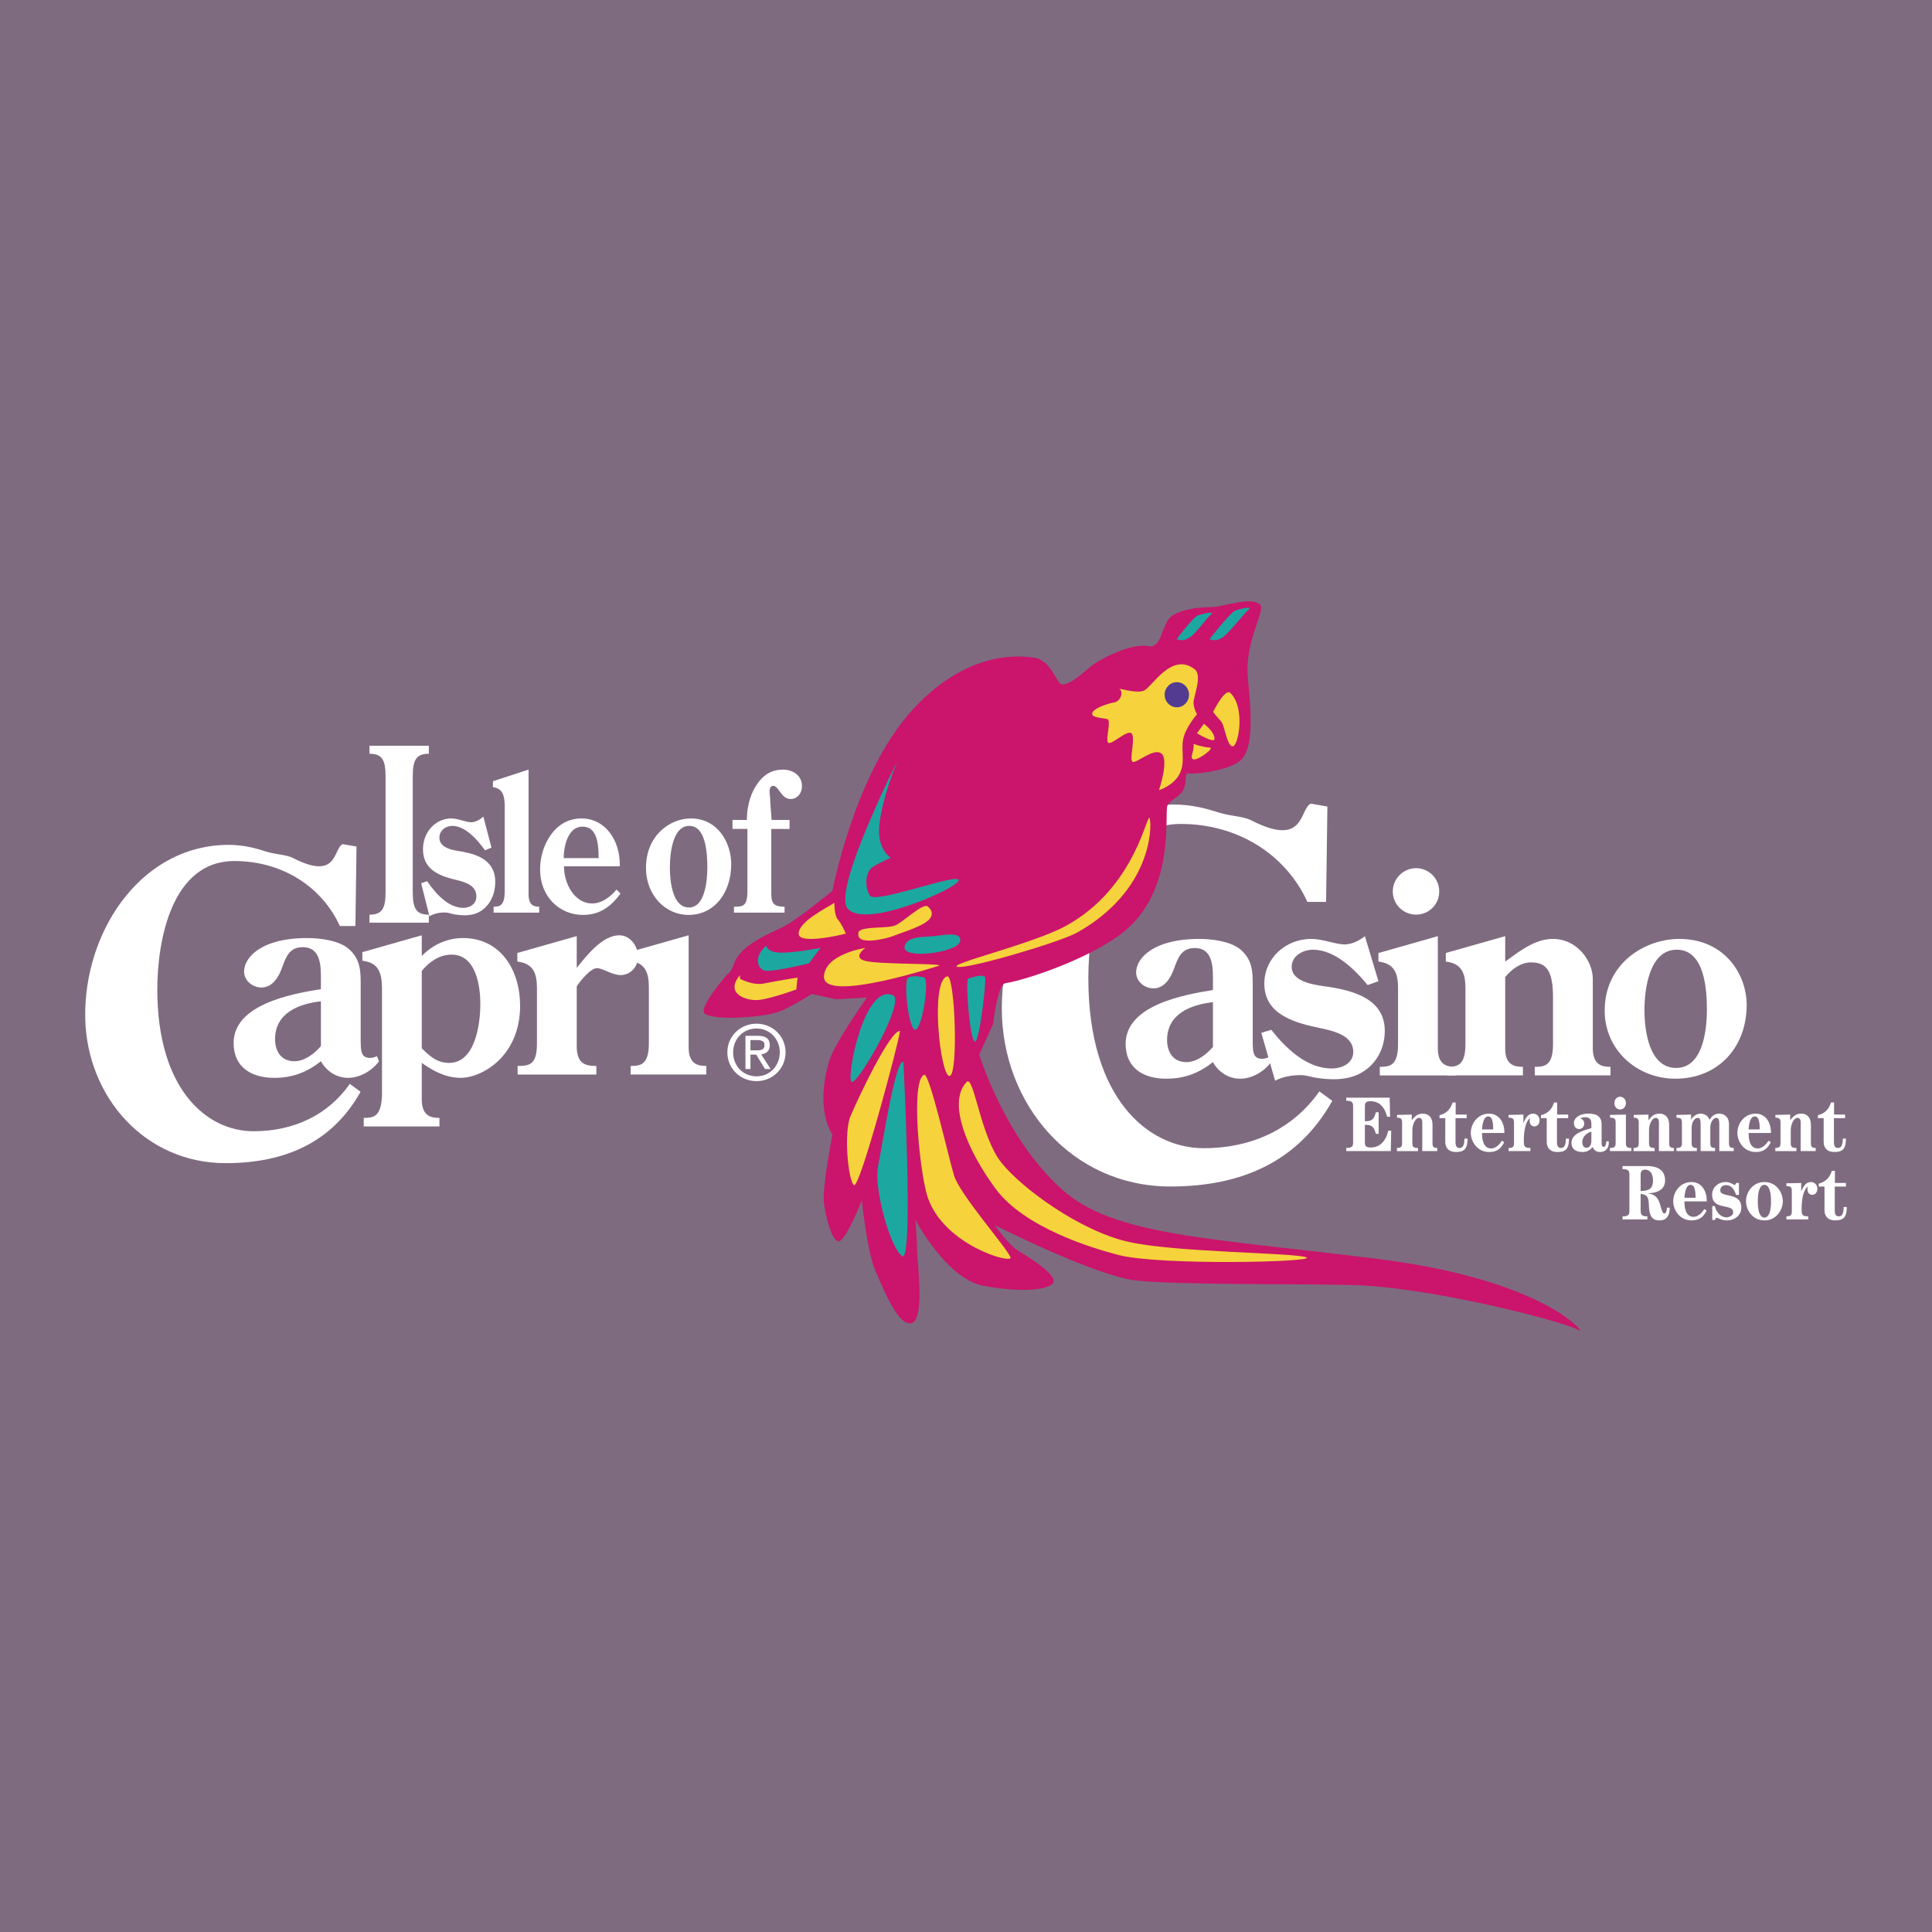
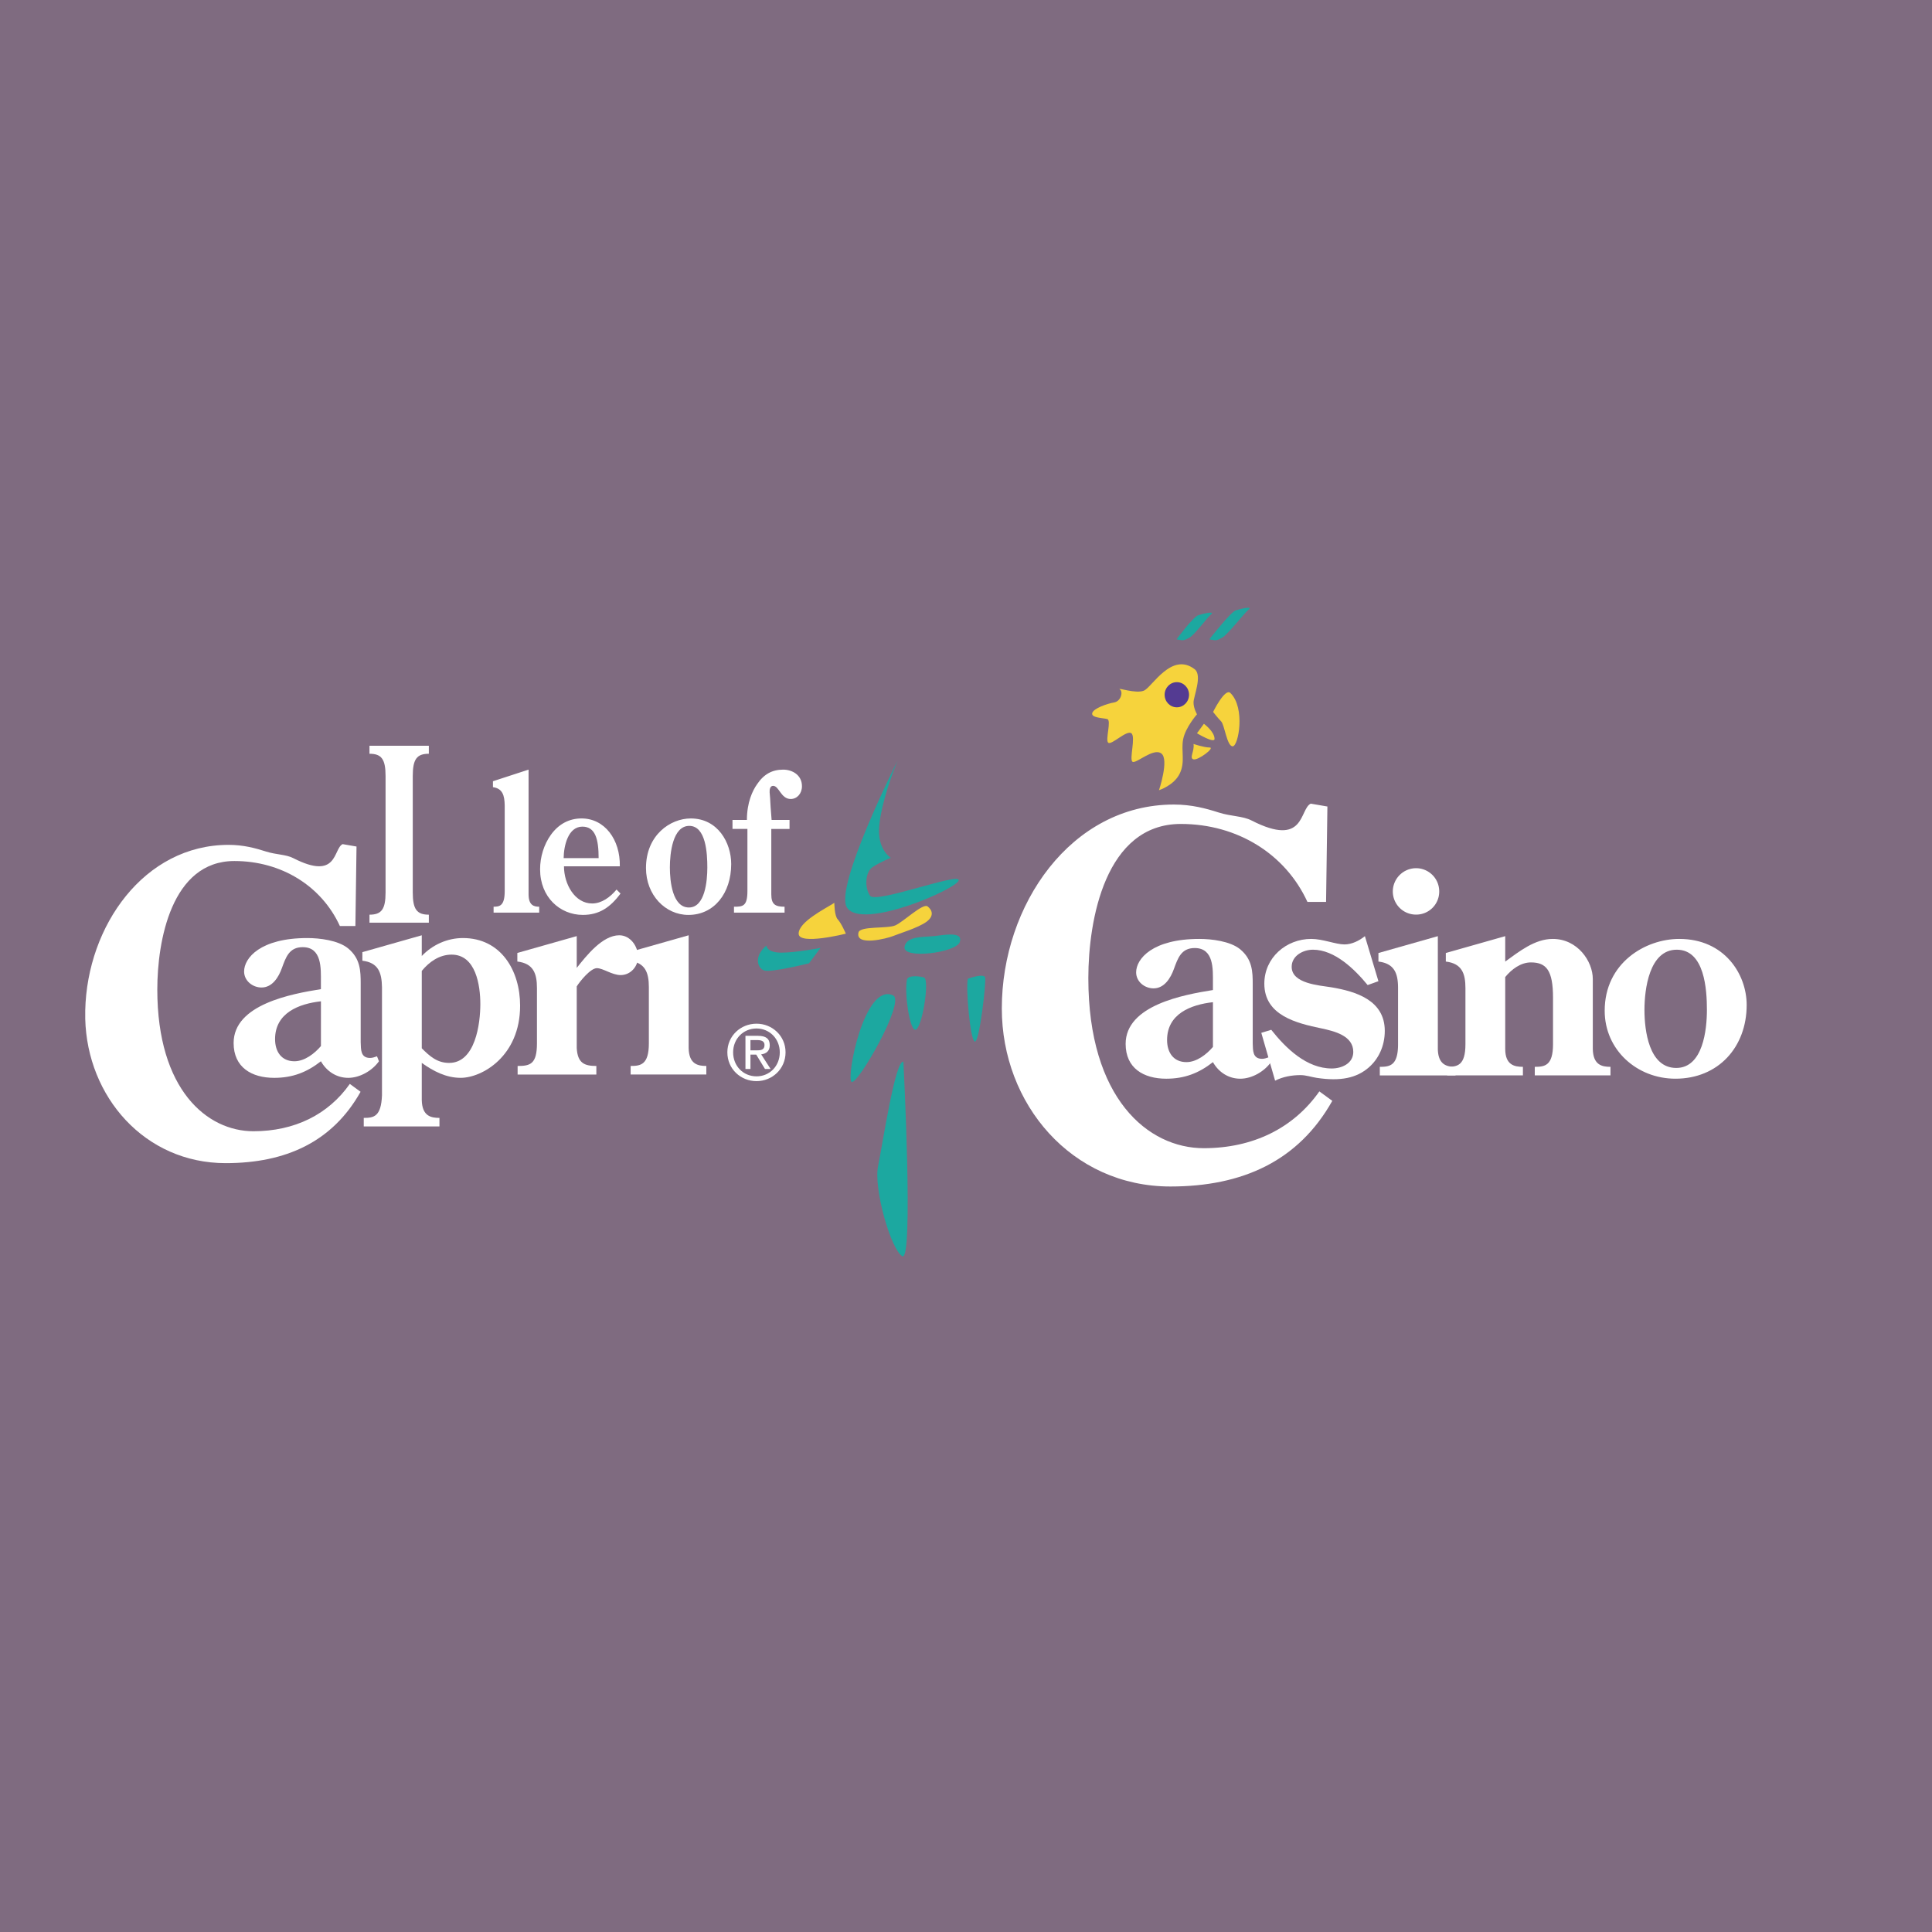
<svg xmlns="http://www.w3.org/2000/svg" width="2500" height="2500" viewBox="0 0 192.756 192.756">
  <g fill-rule="evenodd" clip-rule="evenodd">
    <path fill="#7f6b80" d="M0 0h192.756v192.756H0V0z" />
    <path d="M132.303 89.983h-1.861c-2.182-4.764-6.973-7.778-12.629-7.778-7.541 0-9.229 9.576-9.229 15.381 0 12.008 5.955 16.969 11.512 16.969 4.912 0 8.957-1.994 11.537-5.666l1.291.943c-3.375 6.004-8.959 8.545-16.152 8.545-9.875 0-16.82-8.238-16.82-17.764 0-10.321 6.896-20.344 17.168-20.344 1.785 0 3.225.397 4.465.793 1.24.398 2.393.342 3.275.794 5.377 2.751 4.77-1.131 5.912-1.676l1.664.286-.133 9.517zM38.468 77.42c0-1.688-.414-2.218-1.605-2.218v-.796h5.922v.796c-1.191 0-1.604.53-1.604 2.218v11.62c0 1.687.413 2.218 1.604 2.218v.795h-5.922v-.795c1.191 0 1.605-.531 1.605-2.218V77.42z" fill="#fff" />
-     <path d="M49.034 84.567l-.645.267c-.777-1.084-1.969-2.436-3.276-2.436-.595 0-1.274.419-1.274 1.18 0 1.16 1.655 1.274 2.366 1.407 1.488.286 3.208.895 3.208 3.006 0 1.046-.38 1.959-.992 2.549-.711.685-1.637.932-3.077.685-.331-.058-.645-.19-.976-.19-.53 0-1.059.114-1.522.38l-.827-3.291.595-.209c.876 1.275 2.117 2.663 3.623 2.663.595 0 1.291-.342 1.291-1.141 0-1.123-1.142-1.427-1.902-1.618-1.505-.361-3.424-.894-3.424-3.081 0-1.788 1.307-3.082 2.812-3.082.678 0 1.472.38 1.985.38.43 0 .876-.247 1.224-.57l.811 3.101z" fill="#fff" />
    <path d="M52.736 76.786v12.441c0 1.123.563 1.236 1.06 1.236v.59h-4.55v-.59c.596 0 1.109-.076 1.109-1.56v-8.542c-.017-1.008-.215-1.692-1.174-1.826v-.59l3.555-1.159zM56.268 86.431c0 1.77 1.075 3.709 2.812 3.709.942 0 1.803-.627 2.432-1.389l.396.399c-1.025 1.389-2.134 2.131-3.755 2.131-2.283 0-4.268-1.769-4.268-4.546 0-1.237.38-2.473 1.075-3.443.777-1.084 1.836-1.636 3.061-1.636 2.299 0 3.87 2.093 3.82 4.775h-5.573zm3.457-.818c0-1.863-.314-3.139-1.621-3.139-1.422 0-1.853 1.903-1.869 3.139h3.49zM64.45 86.602c0-3.29 2.432-4.945 4.466-4.945 2.713 0 4.036 2.435 4.036 4.546 0 2.911-1.703 5.079-4.268 5.079-2.299 0-4.234-1.979-4.234-4.68zm2.383-.057c0 1.408.264 3.995 1.902 3.995 1.604 0 1.836-2.644 1.836-3.995 0-1.389-.133-4.147-1.803-4.147-1.655 0-1.935 2.739-1.935 4.147zM78.772 81.809v.894h-1.82v6.525c0 1.008.397 1.236 1.324 1.236v.59H73.23v-.59c.877 0 1.34-.038 1.34-1.56v-6.202h-1.489v-.894h1.438c0-1.75.562-2.93 1.009-3.557.678-1.009 1.505-1.465 2.614-1.465.876 0 1.869.514 1.869 1.656 0 .741-.496 1.274-1.125 1.274-.976 0-1.158-1.313-1.753-1.313-.298 0-.364.362-.348.647.116 1.293 0 .304.198 2.758h1.789v.001zM124.984 104.094c.027.689-.027 1.545.938 1.545.221 0 .469-.084.689-.166l.193.496c-.662.938-1.902 1.654-3.061 1.654s-2.15-.635-2.729-1.654c-1.406 1.104-2.838 1.654-4.658 1.654-2.26 0-4.051-1.047-4.051-3.473 0-3.859 5.787-4.906 8.709-5.375v-.744c0-1.322.109-3.446-1.82-3.446-1.35 0-1.68 1.021-2.066 2.067-.33.938-.965 1.957-2.039 1.957-.883 0-1.736-.66-1.736-1.598 0-1.351 1.627-3.335 6.311-3.335 1.213 0 3.061.221 4.053 1.02 1.24 1.02 1.268 2.261 1.268 3.529v5.869h-.001zm-3.968-4.106c-2.205.248-4.576 1.156-4.576 3.775 0 1.24.635 2.205 1.93 2.205 1.02 0 2.012-.771 2.646-1.516v-4.464z" fill="#fff" />
    <path d="M137.525 97.895l-1.074.385c-1.295-1.57-3.279-3.528-5.457-3.528-.992 0-2.123.606-2.123 1.708 0 1.681 2.756 1.847 3.941 2.04 2.48.414 5.348 1.295 5.348 4.354 0 1.518-.635 2.84-1.654 3.695-1.184.992-2.729 1.35-5.125.992-.553-.084-1.076-.277-1.627-.277-.883 0-1.764.166-2.537.553l-1.377-4.77.992-.303c1.461 1.846 3.527 3.859 6.037 3.859.99 0 2.148-.496 2.148-1.654 0-1.627-1.9-2.068-3.17-2.344-2.508-.523-5.705-1.295-5.705-4.465 0-2.59 2.178-4.464 4.686-4.464 1.131 0 2.453.551 3.309.551.715 0 1.461-.357 2.039-.826l1.349 4.494z" fill="#fff" />
    <path d="M137.664 107.293v-.855c.992 0 1.82-.109 1.82-2.26v-5.596c0-1.461-.359-2.453-1.957-2.646v-.854l5.926-1.681v11.246c.027 1.625.938 1.791 1.764 1.791v.855h-7.553zm3.611-20.673a2.312 2.312 0 0 1 2.316 2.315 2.295 2.295 0 0 1-2.316 2.315 2.31 2.31 0 0 1-2.314-2.315 2.328 2.328 0 0 1 2.314-2.315z" fill="#fff" />
    <path d="M150.176 104.646c0 1.625.938 1.791 1.766 1.791v.855h-7.553v-.855c.992 0 1.818-.109 1.818-2.26v-5.596c0-1.461-.357-2.453-1.957-2.646v-.854l5.926-1.681v2.536c1.379-.993 2.949-2.26 4.74-2.26 2.482 0 3.998 2.232 3.998 3.998v6.973c.027 1.625.938 1.791 1.764 1.791v.855h-7.553v-.855c.992 0 1.82-.109 1.82-2.26v-4.631c0-2.729-.662-3.527-2.205-3.527-1.02 0-1.93.689-2.564 1.461v7.165zM160.1 100.842c0-4.768 4.051-7.166 7.441-7.166 4.521 0 6.725 3.529 6.725 6.587 0 4.217-2.838 7.359-7.109 7.359-3.833.001-7.057-2.866-7.057-6.78zm3.968-.082c0 2.039.441 5.789 3.17 5.789 2.674 0 3.061-3.832 3.061-5.789 0-2.012-.221-6.008-3.006-6.008-2.756-.001-3.225 3.969-3.225 6.008zM35.988 104.008c.027.689-.028 1.543.937 1.543.221 0 .469-.082.689-.164l.193.496c-.662.936-1.902 1.654-3.06 1.654-1.158 0-2.15-.635-2.729-1.654-1.406 1.102-2.839 1.654-4.658 1.654-2.26 0-4.052-1.049-4.052-3.475 0-3.857 5.788-4.906 8.709-5.375v-.744c0-1.322.11-3.445-1.819-3.445-1.351 0-1.681 1.02-2.067 2.068-.331.938-.965 1.957-2.04 1.957-.882 0-1.737-.662-1.737-1.6 0-1.35 1.627-3.334 6.312-3.334 1.213 0 3.059.22 4.052 1.02 1.24 1.02 1.268 2.26 1.268 3.527v5.872h.002zM32.019 99.9c-2.205.248-4.575 1.158-4.575 3.777 0 1.24.634 2.205 1.93 2.205 1.02 0 2.012-.771 2.646-1.516V99.9h-.001z" fill="#fff" />
    <path d="M42.08 109.74c.028 1.627.937 1.793 1.764 1.793v.854h-7.552v-.854c.992 0 1.736-.111 1.819-2.262V98.496c-.027-1.461-.358-2.453-1.957-2.646v-.854l5.926-1.682v2.067c1.075-1.13 2.563-1.792 4.106-1.792 3.803 0 5.706 3.252 5.706 6.752 0 5.045-3.804 7.195-5.926 7.195-1.461 0-2.729-.662-3.886-1.49v3.694zm0-5.152c.799.799 1.543 1.459 2.729 1.459 2.618 0 3.114-3.912 3.114-5.869 0-1.848-.44-4.935-2.866-4.935-1.213 0-2.233.716-2.977 1.626v7.719z" fill="#fff" />
    <path d="M57.541 104.559c.083 1.518.771 1.793 1.957 1.793v.854h-7.855v-.854c1.24 0 1.929-.166 1.929-2.26v-5.514c0-1.461-.359-2.453-1.957-2.646v-.855l5.926-1.681v3.17c.965-1.213 2.563-3.253 4.245-3.253 1.103 0 1.874 1.103 1.874 2.15 0 .964-.744 1.82-1.737 1.82-.854 0-1.764-.689-2.37-.689-.634 0-1.681 1.295-2.012 1.818v6.147z" fill="#fff" />
    <path d="M62.918 107.205v-.854c.992 0 1.819-.111 1.819-2.26v-5.596c0-1.461-.358-2.453-1.957-2.646v-.854l5.926-1.682v11.245c.028 1.627.937 1.793 1.764 1.793v.854h-7.552zM35.458 92.387h-1.55c-1.819-3.97-5.81-6.483-10.524-6.483-6.284 0-7.69 7.98-7.69 12.819 0 10.006 4.961 14.141 9.592 14.141 4.094 0 7.465-1.662 9.615-4.723l1.074.787c-2.811 5.002-7.464 7.119-13.459 7.119-8.089 0-13.82-6.633-14.012-14.4v-.84c.19-8.443 5.887-16.515 14.301-16.515 1.489 0 2.688.331 3.722.661 1.034.331 1.993.285 2.729.662 4.48 2.292 3.975-.942 4.926-1.396l1.387.239-.111 7.929zM72.568 104.99c0-1.645 1.334-2.857 2.911-2.857 1.562 0 2.896 1.213 2.896 2.857 0 1.662-1.334 2.875-2.896 2.875-1.577 0-2.911-1.213-2.911-2.875zm2.911 2.397c1.296 0 2.32-1.016 2.32-2.396 0-1.357-1.024-2.379-2.32-2.379-1.312 0-2.335 1.021-2.335 2.379 0 1.38 1.024 2.396 2.335 2.396zm-.605-.735h-.5v-3.307h1.258c.78 0 1.167.287 1.167.939 0 .592-.372.85-.857.91l.94 1.457h-.561l-.873-1.434h-.575v1.435h.001zm.598-1.857c.425 0 .804-.031.804-.539 0-.41-.371-.486-.721-.486h-.682v1.025h.599z" fill="#fff" />
-     <path d="M105.971 68.286c-.545 0-1.053-2.401-2.758-2.661-4.652-.71-9.237 1.654-12.749 5.856-5.341 6.389-7.409 17.392-7.409 17.392s-3.446 2.839-4.825 3.549c-1.378.71-4.307 1.774-4.996 3.727-.343.972-.689 1.065-.689 1.065s-2.929 3.371-2.24 3.904c.994.768 6.03.354 7.408-.178 1.378-.533 3.274-1.775 3.274-1.775l2.412.533 3.101-.178s-3.261 4.557-3.79 6.389c-1.436 4.969.345 7.275.345 7.275s-1.034 5.324-.861 6.744c.172 1.42.689 3.549 1.378 3.904s2.412-4.082 2.412-4.082.517 5.146 1.378 7.1c.862 1.951 2.297 5.561 3.618 5.145 1.321-.412.517-6.211.517-7.275s-.173-3.016-.173-3.016 3.102 5.855 6.72 6.564c3.617.711 6.777.475 7.064-.354s-2.758-2.662-3.619-3.195c-.861-.531-2.24-2.484-2.24-2.484s9.822 4.969 13.957 5.502c4.135.531 19.459.293 23.086.531 8.098.533 20.16 3.727 21.193 4.438s-2.93-4.969-19.986-7.098c-17.057-2.131-26.361-2.309-31.529-6.922-5.781-5.162-8.271-13.488-8.271-13.488l1.379-3.016s.445-3.961 1.207-4.082c2.24-.355 8.869-2.604 12.061-5.324 4.996-4.259 3.789-11.89 4.135-12.423.344-.532.861-.709 1.32-1.183.805-.828.23-2.129.805-2.011s4-.259 5.168-1.301c1.723-1.538.717-7.213.689-8.873-.057-3.49 1.857-6.123 1.234-6.685-.918-.828-3.676.267-4.824.267s-2.928.177-3.963.887c-1.016.697-.967 3.311-2.326 3.017-1.635-.355-4.709 1.213-5.627 1.922-.92.71-2.068 1.893-2.986 1.893z" fill="#cb146b" />
-     <path d="M95.532 96.466c-1.109-.255 7.351-2.248 10.683-4.022 7.209-3.841 8.26-11.753 8.498-10.766.23.946.115 7.217-7.236 11.357-1.713.965-10.912 3.668-11.945 3.431zM94.498 97.412c.785-.217 1.149 9.938.23 9.938s-1.953-9.465-.23-9.938z" fill="#f6d33c" />
    <path d="M90.478 97.768c.091-.549 1.443-.352 1.723-.236.575.236-.23 5.322-.918 5.205-.507-.087-1.056-3.458-.805-4.969zM96.565 97.648s1.608-.592 1.724-.117c.115.473-.574 6.506-1.035 6.387-.459-.117-.919-5.441-.689-6.27zM89.1 99.305c1.283.582-3.561 8.992-4.135 8.637s1.263-9.938 4.135-8.637zM90.133 105.93s1.034 20.113-.115 19.402c-1.148-.709-2.871-6.742-2.412-8.99.46-2.248 1.724-10.649 2.527-10.412z" fill="#1ca8a0" />
-     <path d="M89.789 102.854c0 .711-4.02 15.854-4.594 15.381s-1.034-5.205-.345-6.861 3.905-8.52 4.939-8.52zM92.201 107.232c.53-.229 2.412 8.162 2.987 10.057.574 1.893 5.283 7.215 5.629 8.162.258.709-6.664-1.184-8.271-6.033-.781-2.354-1.723-11.596-.345-12.186zM96.451 107.941c.698-.719 1.377 5.441 3.446 8.045s7.926 6.863 12.75 7.928 16.654 1.064 17.689 1.537c1.033.473-14.588.828-18.723-.236-2.609-.672-9.42-2.721-12.291-6.625-2.871-3.904-4.824-8.637-2.871-10.649zM93.694 96.348c.165-.068-11.627 3.828-11.486 1.064.115-2.248 4.135-2.839 4.135-2.839s-1.378.946 0 1.302c1.378.354 7.926.236 7.351.473zM73.823 97.648s1.264.711 2.413.473c1.148-.236 3.331-.59 3.331-.59l-.115 1.184s-2.872 1.064-4.02 1.064c-1.149 0-3.102-.711-1.608-2.484v.353h-.001z" fill="#f6d33c" />
    <path d="M76.464 94.336s0 .71 1.494.71c1.493 0 3.905-.474 3.905-.474l-1.149 1.539s-3.79.945-4.479.709c-.689-.236-1.034-1.419.229-2.484z" fill="#1ca8a0" />
    <path d="M83.242 90.077s0 1.302.345 1.657c.344.355.804 1.419.804 1.419s-4.709 1.183-4.709 0 2.641-2.485 3.56-3.076zM85.653 93.034c.163-.669 2.872-.354 3.676-.709.804-.355 2.756-2.249 3.216-1.893.46.355.689.946-.115 1.538-.804.592-2.757 1.183-3.331 1.42-.574.236-3.79 1.065-3.446-.356z" fill="#f6d33c" />
    <path d="M90.248 94.455c.194-1.098 1.953-.946 2.987-1.065 1.034-.118 2.871-.474 2.526.591-.344 1.065-5.743 1.774-5.513.474zM89.559 75.88s-6.375 12.659-5.053 14.67c1.508 2.296 11.026-1.893 11.142-2.721.114-.828-8.271 2.366-8.845 1.539-.574-.829-.459-2.367.229-2.84.689-.473 1.838-.946 1.838-.946s-1.378-.828-1.149-3.194 1.379-5.443 1.838-6.508z" fill="#1ca8a0" />
    <path d="M119.193 66.77c.791.611-.115 2.722-.115 3.313s.346 1.183.346 1.183-1.148 1.301-1.379 2.484c-.23 1.183.23 2.248-.344 3.431-.574 1.184-2.068 1.657-2.068 1.657s1.033-3.076.23-3.667c-.805-.592-2.527 1.064-2.873.828-.344-.236.346-2.485-.113-2.84-.461-.354-1.953 1.183-2.299.947-.344-.236.346-2.249-.113-2.367-.461-.118-1.609-.118-1.494-.591.115-.474 1.494-.947 2.184-1.065.688-.119.918-1.065.574-1.301-.346-.237 1.607.474 2.412.118.802-.355 2.755-3.904 5.052-2.13zM120.113 72.212s1.062.769 1.062 1.508c0 .493-1.752-.562-1.752-.562l.69-.946zM119.078 74.224s1.035.355 1.609.355-1.148 1.301-1.609 1.184c-.459-.119.115-.829 0-1.539zM121.031 71.03s1.188-2.413 1.723-1.893c1.523 1.479.805 5.323.23 5.323s-.805-2.129-1.148-2.484c-.346-.355-.805-.946-.805-.946z" fill="#f6d33c" />
    <path d="M117.385 63.783s1.637-2.218 2.154-2.396c.516-.178 1.723-.444 1.291-.088-.43.354-1.637 2.041-2.152 2.307-.518.266-.518.355-1.293.177zM120.658 63.783s2.111-2.706 2.627-2.884c.518-.177 1.723-.443 1.293-.088-.432.355-2.111 2.529-2.627 2.795-.517.266-.517.355-1.293.177z" fill="#1ca8a0" />
    <path d="M117.414 70.569c.672 0 1.217-.562 1.217-1.255s-.545-1.255-1.217-1.255c-.674 0-1.219.562-1.219 1.255s.545 1.255 1.219 1.255z" fill="#543b92" />
-     <path d="M138.689 111.42h-.301c-.246-1.014-.812-1.549-1.633-1.549-.434 0-.58.117-.58.496v1.502c.672 0 .902-.17 1.092-.898h.281v2.152h-.281c-.189-.727-.42-.898-1.092-.898v1.766c0 .379.146.494.58.494.939 0 1.521-.664 1.744-1.67h.301l-.041 2.027h-4.447v-.309c.518 0 .686-.125.686-.512v-3.686c0-.387-.168-.512-.686-.512v-.309h4.336l.041 1.906zM139.369 114.842v-.309c.447 0 .518-.156.518-.512v-1.998c0-.355-.07-.51-.504-.51v-.279l1.471-.031v.566c.301-.389.574-.658 1.094-.658.58 0 .973.371.973 1.129v1.781c0 .355.07.512.477.512v.309H141.9v-2.865c0-.309-.119-.447-.316-.447-.393 0-.672.711-.672 1.223v1.27c0 .355.07.512.561.512v.309h-2.104v-.002zM145.232 111.203h1.1v.355h-1.115v2.338c0 .48.127.637.406.637.295 0 .477-.232.484-.93h.309c-.008.951-.268 1.332-1.143 1.332-.686 0-1.078-.357-1.078-1.047v-2.33h-.574v-.293c.65-.172 1.078-.543 1.303-1.27h.309v1.208h-.001zM147.865 113.037c0 .744.16 1.541.91 1.541.449 0 .834-.387 1.072-.773l.225.154c-.281.574-.68.977-1.492.977-1.191 0-1.836-1.039-1.836-1.914 0-.873.645-1.91 1.836-1.91.854 0 1.514.695 1.514 1.926h-2.229v-.001zm1.108-.355c0-.967-.168-1.293-.506-1.293-.32 0-.545.402-.602 1.293h1.108zM150.512 114.842v-.309c.471 0 .541-.156.541-.512v-1.998c0-.355-.07-.51-.541-.51v-.279l1.479-.031v.828h.014c.148-.371.414-.92.947-.92.377 0 .65.293.65.664 0 .363-.209.604-.504.604-.33 0-.477-.246-.477-.549 0-.109.014-.186.029-.271-.414.318-.617 1.17-.617 2.262 0 .557.07.713.658.713v.309h-2.179v-.001zM155.354 111.203h1.1v.355h-1.115v2.338c0 .48.127.637.408.637.293 0 .475-.232.482-.93h.309c-.008.951-.266 1.332-1.143 1.332-.686 0-1.078-.357-1.078-1.047v-2.33h-.574v-.293c.65-.172 1.078-.543 1.303-1.27h.309v1.208h-.001zM159.793 113.959c0 .318.049.465.219.465.16 0 .223-.264.258-.557h.238v.146c0 .52-.301.922-.883.922-.35 0-.574-.162-.734-.504-.26.355-.596.504-1.01.504-.547 0-1.092-.225-1.092-.906 0-.984 1.352-1.277 1.982-1.471v-.449c0-.465-.219-.643-.631-.643a.916.916 0 0 0-.469.123v.016c.217.031.385.217.385.504 0 .279-.203.533-.498.533-.309 0-.525-.225-.525-.596 0-.465.477-.936 1.465-.936.826 0 1.295.301 1.295 1.076v1.773zm-1.022-1.053c-.428.109-.904.496-.904 1.029 0 .303.119.58.428.58.301 0 .477-.285.477-.742v-.867h-.001zM160.619 114.842v-.309c.506 0 .574-.156.574-.512v-1.998c0-.355-.068-.51-.559-.51v-.279l1.582-.031v2.818c0 .355.07.512.539.512v.309h-2.136zm1.024-5.418c.322 0 .574.277.574.633 0 .357-.252.635-.574.635s-.574-.277-.574-.635c-.001-.356.251-.633.574-.633zM162.98 114.842v-.309c.447 0 .518-.156.518-.512v-1.998c0-.355-.07-.51-.504-.51v-.279l1.471-.031v.566c.301-.389.574-.658 1.092-.658.582 0 .975.371.975 1.129v1.781c0 .355.07.512.477.512v.309h-1.498v-2.865c0-.309-.121-.447-.316-.447-.393 0-.672.711-.672 1.223v1.27c0 .355.07.512.561.512v.309h-2.104v-.002zM167.26 114.842v-.309c.477 0 .547-.156.547-.512v-1.998c0-.355-.07-.51-.547-.51v-.279l1.457-.031v.496h.014c.176-.334.568-.588.932-.588.406 0 .736.207.904.617.203-.387.545-.617.953-.617.531 0 .98.34.98 1.051v1.859c0 .355.07.512.475.512v.309h-1.441v-2.586c0-.588-.07-.727-.316-.727-.252 0-.58.402-.58.99v1.502c0 .355.068.512.475.512v.309h-1.441v-2.586c0-.588-.07-.727-.316-.727-.252 0-.58.402-.58.99v1.502c0 .355.07.512.518.512v.309h-2.034zM174.461 113.037c0 .744.16 1.541.91 1.541.447 0 .834-.387 1.072-.773l.223.154c-.279.574-.68.977-1.492.977-1.189 0-1.834-1.039-1.834-1.914 0-.873.645-1.91 1.834-1.91.855 0 1.514.695 1.514 1.926h-2.227v-.001zm1.105-.355c0-.967-.168-1.293-.504-1.293-.322 0-.547.402-.602 1.293h1.106zM177.121 114.842v-.309c.449 0 .52-.156.52-.512v-1.998c0-.355-.07-.51-.506-.51v-.279l1.473-.031v.566c.301-.389.574-.658 1.092-.658.582 0 .973.371.973 1.129v1.781c0 .355.07.512.479.512v.309h-1.5v-2.865c0-.309-.119-.447-.314-.447-.393 0-.674.711-.674 1.223v1.27c0 .355.07.512.561.512v.309h-2.104v-.002zM182.984 111.203h1.1v.355h-1.113v2.338c0 .48.127.637.406.637.293 0 .477-.232.482-.93h.309c-.008.951-.266 1.332-1.141 1.332-.688 0-1.08-.357-1.08-1.047v-2.33h-.574v-.293c.652-.172 1.08-.543 1.303-1.27h.309v1.208h-.001zM166.588 120.488c0 .766-.287 1.27-1.023 1.27-.715 0-.994-.418-1.043-1.332-.049-.943-.078-1.199-.834-1.316v1.627c0 .441.092.619.672.619v.309h-2.479v-.309c.518 0 .686-.125.686-.512v-3.686c0-.387-.168-.51-.686-.51v-.311h2.451c1.191 0 1.793.527 1.793 1.426 0 1.014-.91 1.27-1.695 1.285v.016c.855.123 1.051.627 1.213 1.16.217.752.258.836.426.836.176 0 .219-.309.238-.572h.281zm-2.9-1.656c.764-.039 1.232-.17 1.232-1.062 0-.643-.293-1.074-.777-1.074-.244 0-.455.107-.455.463v1.673zM168.059 119.861c0 .742.16 1.539.91 1.539.449 0 .834-.387 1.072-.773l.223.154c-.279.574-.678.977-1.49.977-1.191 0-1.836-1.037-1.836-1.912s.645-1.912 1.836-1.912c.854 0 1.512.695 1.512 1.928h-2.227v-.001zm1.105-.355c0-.969-.168-1.293-.504-1.293-.322 0-.545.402-.602 1.293h1.106zM170.832 120.332h.26c.119.559.566 1.117 1.141 1.117.352 0 .688-.203.688-.49 0-.943-2.102-.139-2.102-1.779 0-.689.588-1.246 1.352-1.246.482 0 .764.279.883.279.111 0 .119-.078.16-.188h.281v1.193h-.281c-.195-.527-.441-.977-1.021-.977-.352 0-.561.232-.561.52 0 .781 2.102.131 2.102 1.719 0 .812-.723 1.277-1.408 1.277-.623 0-.926-.264-1.051-.264-.078 0-.141.115-.162.217h-.279v-1.378h-.002zM176.035 121.758c-1.189 0-1.834-1.037-1.834-1.912s.645-1.912 1.834-1.912c1.191 0 1.836 1.037 1.836 1.912s-.644 1.912-1.836 1.912zm0-3.545c-.434 0-.658.619-.658 1.633s.225 1.633.658 1.633c.436 0 .66-.619.66-1.633s-.224-1.633-.66-1.633zM178.229 121.664v-.309c.469 0 .539-.154.539-.512v-1.996c0-.357-.07-.512-.539-.512v-.279l1.479-.031v.83h.014c.146-.373.412-.922.945-.922.379 0 .65.293.65.666 0 .363-.209.604-.504.604-.328 0-.477-.248-.477-.549 0-.109.014-.188.029-.271-.414.316-.617 1.168-.617 2.26 0 .559.07.713.658.713v.309h-2.177v-.001zM183.068 118.025h1.1v.357h-1.113v2.338c0 .48.125.635.406.635.293 0 .477-.232.482-.93h.309c-.008.953-.266 1.332-1.143 1.332-.686 0-1.078-.357-1.078-1.045v-2.33h-.574v-.295c.652-.17 1.078-.543 1.303-1.27h.309v1.208h-.001z" fill="#fff" />
  </g>
</svg>